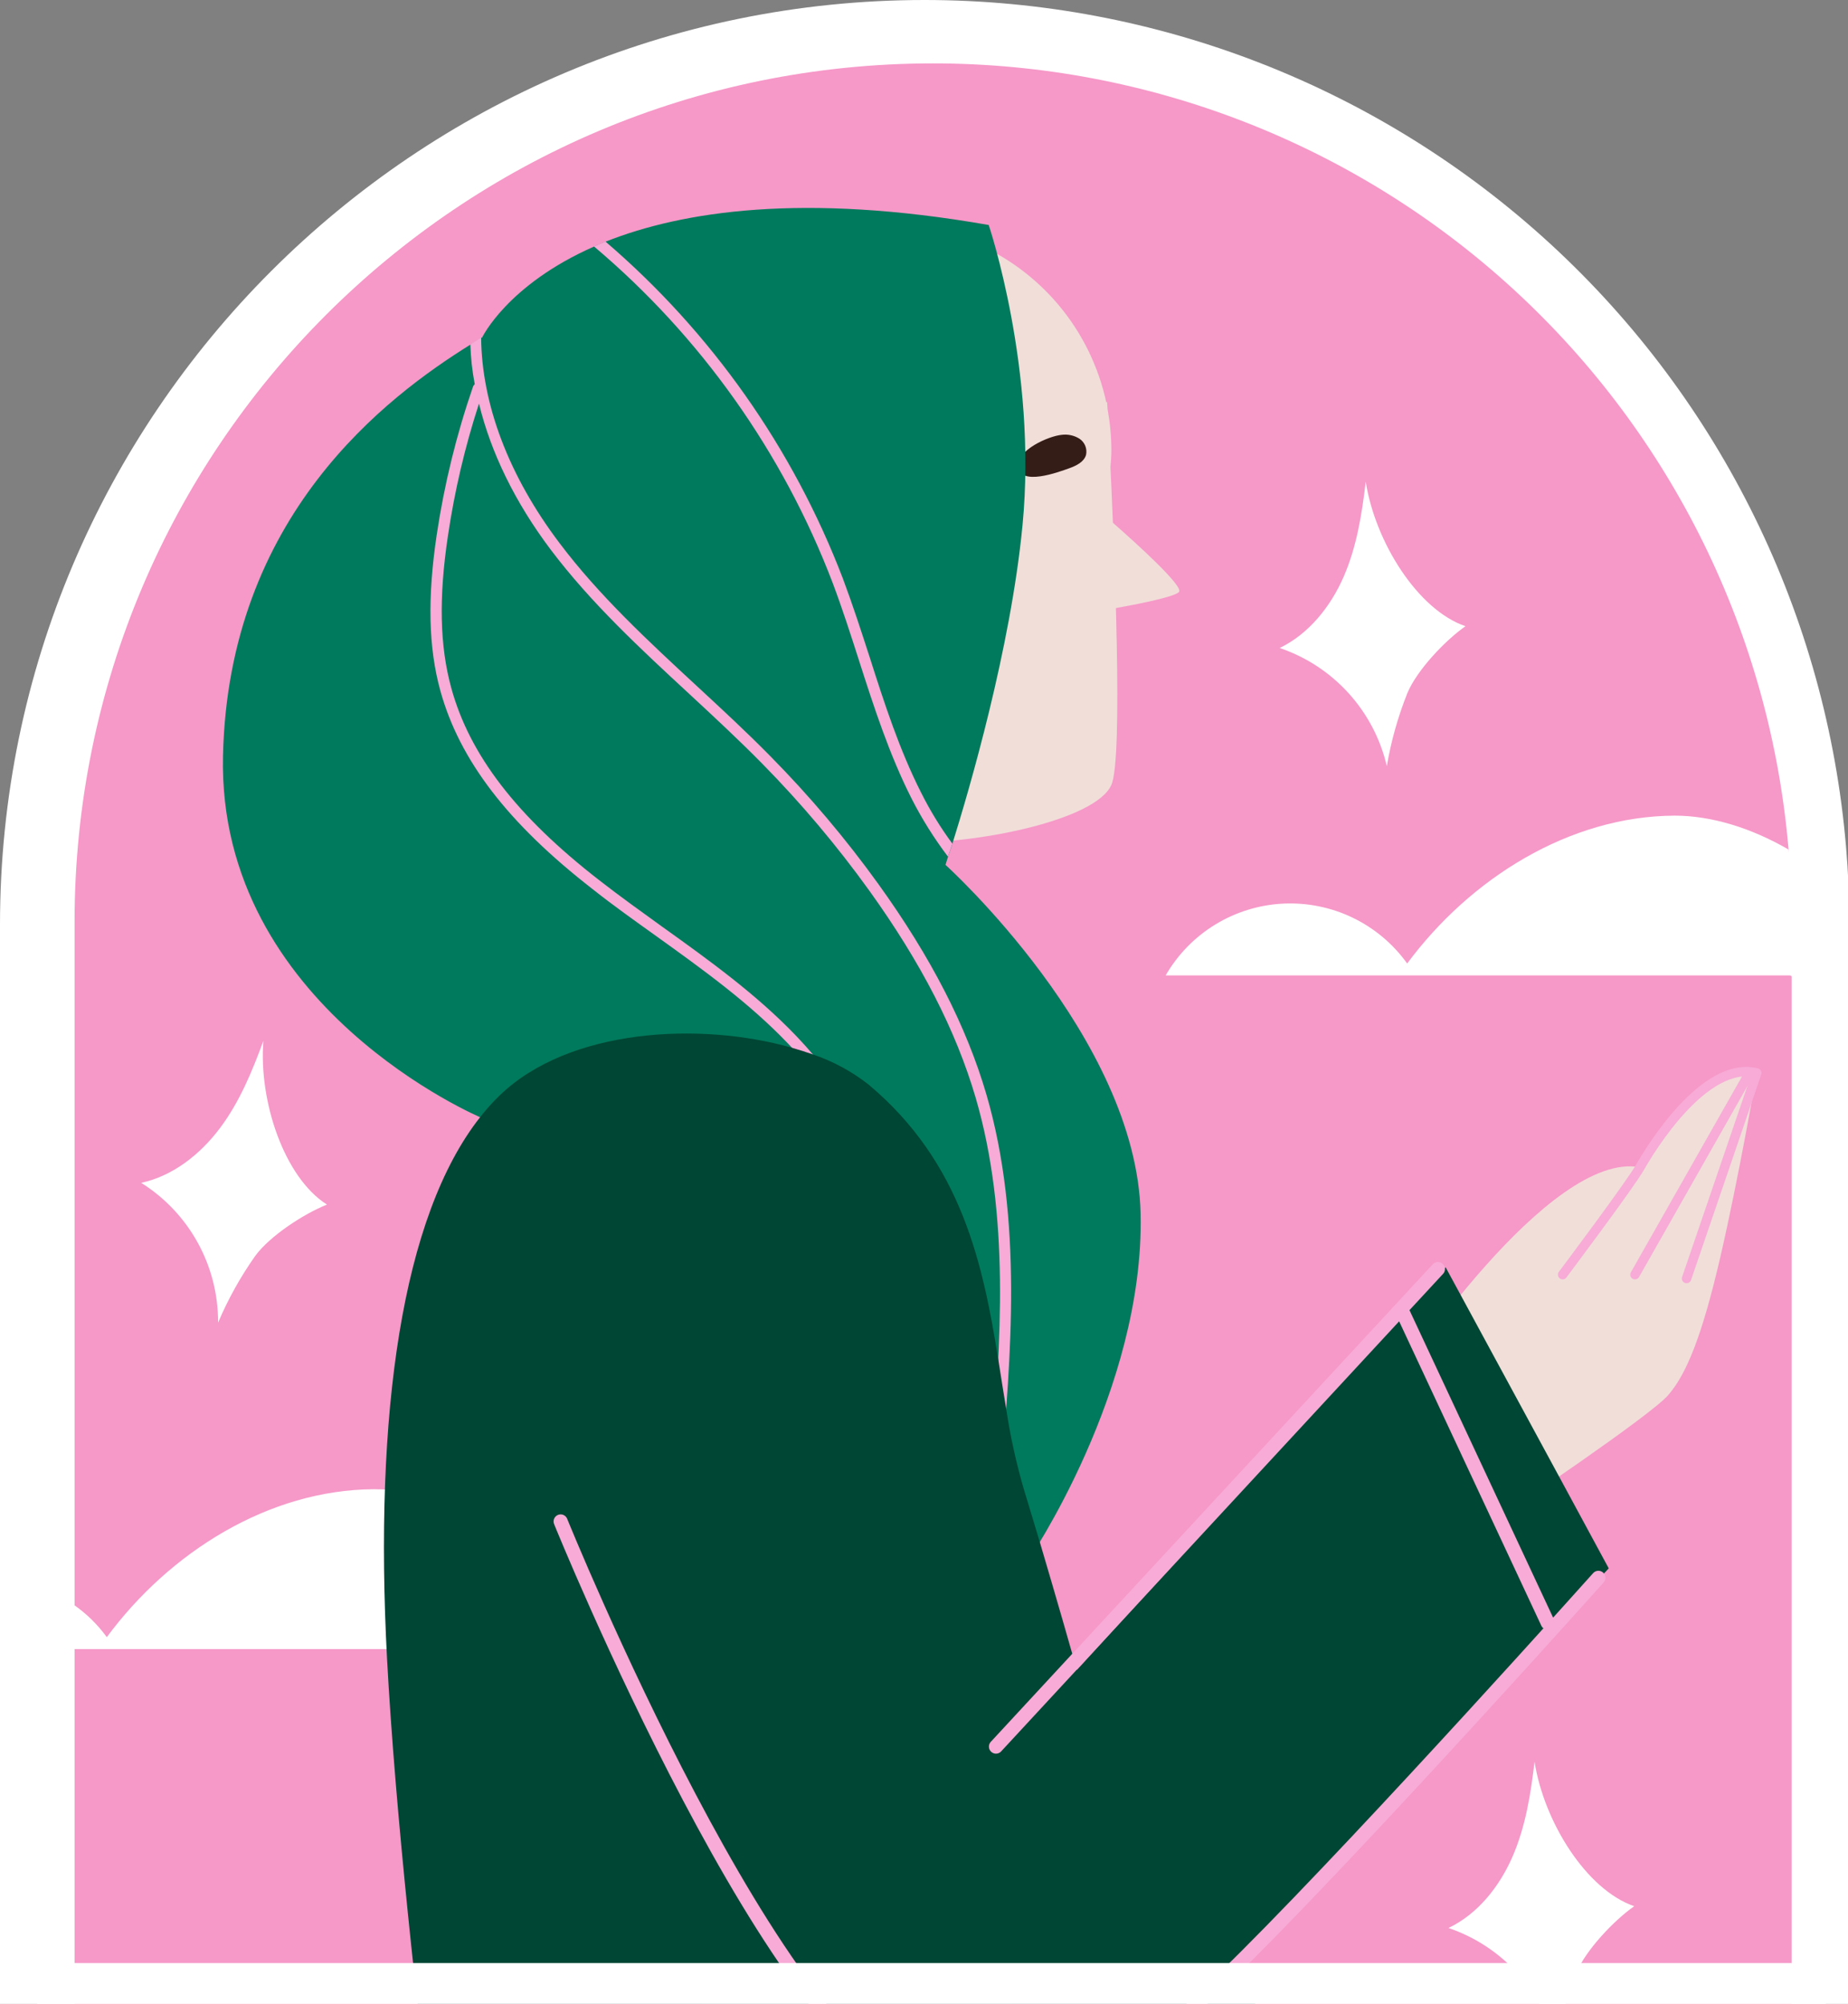
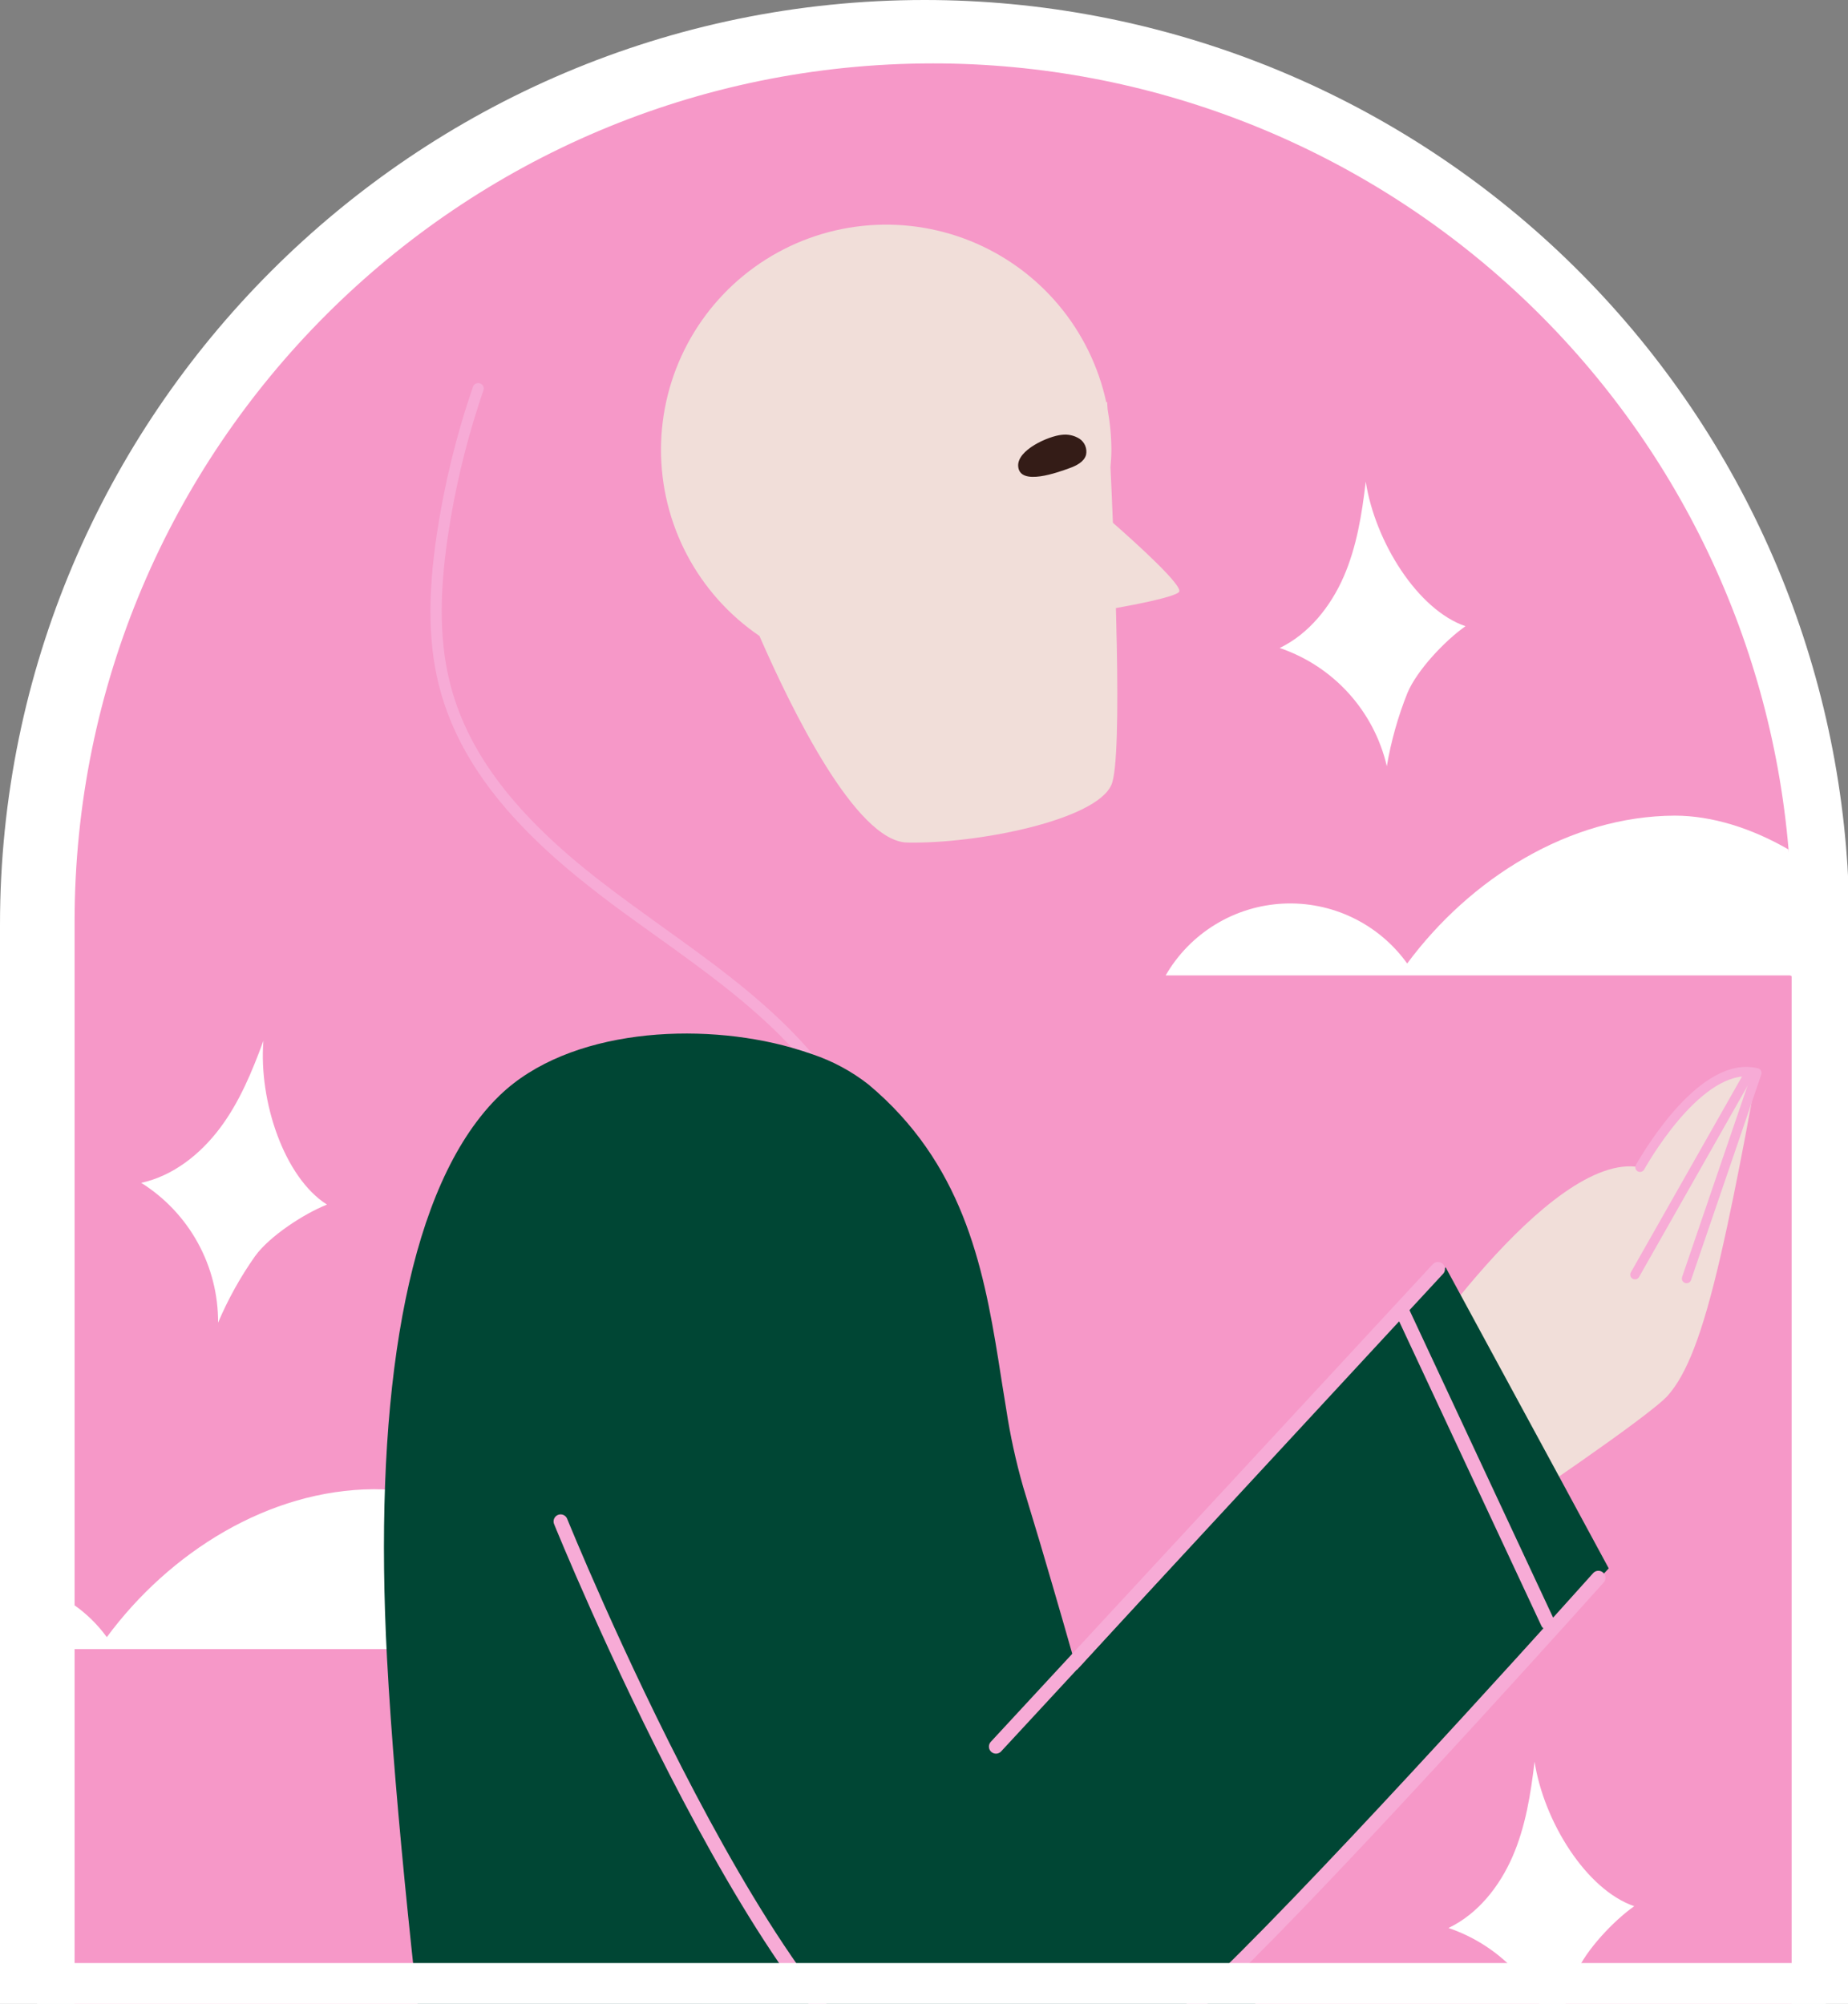
<svg xmlns="http://www.w3.org/2000/svg" width="249" height="270" viewBox="0 0 249 270" fill="none">
  <rect x="0" y="0" width="249" height="270" fill="#808080" stroke="none" />
  <g clip-path="url(#clip0_307_1484)">
    <path d="M8.912 300C6.548 300 4.282 299.061 2.61 297.389C0.939 295.718 0 293.451 0 291.087L0 124.587C0 55.892 55.893 -0 124.588 -0C155.814 0.001 185.901 11.728 208.892 32.857C231.884 53.987 246.103 82.978 248.736 114.093C249.029 117.451 249.182 120.996 249.182 124.587V291.087C249.182 293.451 248.243 295.718 246.571 297.389C244.9 299.061 242.633 300 240.27 300H8.912Z" fill="white" />
    <path d="M230.191 123.697L241.406 131.537V290.707H174.656L114.352 258.093L59.766 290.707H10.049V222.187L11.754 220.166L10.049 216.375V124.218C10.049 60.351 61.834 8.542 125.73 8.542C154.718 8.545 182.648 19.429 203.993 39.042C225.338 58.655 238.541 85.567 240.99 114.451C241.271 117.656 230.191 120.416 230.191 123.697Z" fill="#F698C8" />
    <path d="M241.406 124.218V131.425H157.061C158.68 128.618 160.979 126.261 163.745 124.571C166.511 122.881 169.657 121.912 172.894 121.752C176.132 121.593 179.358 122.247 182.277 123.657C185.196 125.066 187.715 127.185 189.604 129.82C198.088 118.371 211.43 109.962 225.645 109.898C230.666 109.898 236.027 111.591 240.99 114.462C241.272 117.656 241.406 120.925 241.406 124.218Z" fill="white" />
    <path d="M82.365 222.193H10.049V216.298C11.72 217.482 13.186 218.931 14.391 220.587C22.852 209.138 36.199 200.73 50.391 200.654C62.508 200.595 76.5 210.667 82.365 222.193Z" fill="white" />
    <path d="M158.854 79.775C158.168 80.46 153.106 81.439 150.358 81.931C150.387 83.208 150.428 84.468 150.445 85.734C150.445 86.103 150.475 86.49 150.475 86.859C150.651 95.994 150.551 103.945 149.748 105.755C147.668 110.496 131.725 113.718 122.25 113.525C115.295 113.39 106.535 95.326 102.328 85.687C98.23 82.897 94.877 79.144 92.565 74.759C90.252 70.373 89.05 65.487 89.063 60.529C89.075 55.571 90.303 50.692 92.638 46.318C94.974 41.944 98.345 38.209 102.458 35.44C106.571 32.671 111.3 30.952 116.231 30.434C121.162 29.916 126.144 30.613 130.743 32.467C135.342 34.32 139.416 37.272 142.61 41.065C145.804 44.858 148.019 49.375 149.063 54.222L149.18 54.163C149.18 54.163 149.18 54.533 149.244 55.177C149.57 56.97 149.739 58.787 149.748 60.609C149.748 61.412 149.69 62.203 149.625 62.953C149.731 65.191 149.848 67.734 149.953 70.435C153.147 73.242 159.569 79.048 158.854 79.775Z" fill="#F1DED9" />
    <path d="M143.021 58.593C143.863 58.476 144.72 58.658 145.441 59.109C145.794 59.341 146.068 59.675 146.227 60.066C146.386 60.458 146.423 60.888 146.332 61.3C146.045 62.267 144.996 62.759 144.052 63.099C142.658 63.597 137.408 65.566 137.191 62.841C137.01 60.621 141.281 58.769 143.021 58.593Z" fill="#341C17" />
-     <path d="M138.504 210.304L134.596 199.564L133.524 196.634L130.406 188.085C130.406 188.085 127.629 150.158 113.215 145.347C112.758 145.195 112.266 145.031 111.779 144.884C110.994 144.644 110.192 144.421 109.36 144.199C94.653 140.384 72.797 140.009 64.94 150.644C64.94 150.644 29.291 135.732 30.047 101.847C30.774 69.462 52.061 53.478 63.445 46.394C63.949 46.066 64.436 45.767 64.899 45.486C64.918 45.491 64.938 45.491 64.957 45.486C64.957 45.486 68.332 38.367 80.051 33.216C80.543 32.994 81.059 32.783 81.598 32.56C91.934 28.458 108.199 25.933 133.219 30.316C133.219 30.316 139.799 49.781 137.777 70.746C136.172 87.445 130.559 106.546 128.332 113.66C128.11 114.363 127.916 114.937 127.746 115.417C127.524 116.144 127.395 116.531 127.395 116.531C127.395 116.531 153.176 139.792 153.686 163.564C154.195 187.335 138.504 210.304 138.504 210.304Z" fill="#007A5C" />
-     <path d="M128.32 113.671C128.098 114.375 127.904 114.949 127.734 115.429C125.852 112.948 124.197 110.303 122.789 107.525C119.807 101.613 117.738 95.22 115.758 89.044C114.645 85.57 113.49 81.978 112.178 78.498C105.466 60.924 94.406 45.341 80.033 33.205C80.525 32.982 81.041 32.771 81.58 32.548C95.85 44.779 106.842 60.377 113.561 77.929C114.879 81.445 116.039 85.031 117.17 88.523C119.127 94.658 121.166 100.986 124.107 106.792C125.31 109.203 126.72 111.505 128.32 113.671Z" fill="#F7ABD6" />
-     <path d="M134.801 199.107C134.789 199.279 134.717 199.441 134.596 199.564C134.458 199.705 134.271 199.787 134.074 199.792C134.049 199.801 134.023 199.801 133.998 199.792C133.901 199.784 133.807 199.757 133.721 199.712C133.634 199.667 133.558 199.606 133.496 199.531C133.434 199.456 133.387 199.37 133.359 199.277C133.33 199.184 133.32 199.086 133.33 198.99C133.389 198.216 133.465 197.443 133.523 196.646C134.859 181.095 136.096 163.74 131.461 147.908C128.801 138.843 124.107 129.708 117.123 119.994C112.777 113.956 107.976 108.26 102.762 102.955C99.551 99.685 96.117 96.509 92.801 93.433C86.326 87.445 79.611 81.234 74.203 74.062C69.393 67.675 66.141 60.972 64.547 54.41C64.312 53.519 64.131 52.652 63.961 51.732C63.625 49.969 63.429 48.182 63.375 46.388C63.879 46.06 64.365 45.761 64.828 45.48C64.904 54.421 68.525 64.095 75.375 73.154C80.707 80.244 87.363 86.39 93.797 92.349C97.137 95.437 100.582 98.619 103.822 101.917C109.104 107.271 113.964 113.024 118.359 119.126C125.443 128.976 130.213 138.257 132.914 147.486C137.83 164.373 136.23 182.812 134.801 199.107Z" fill="#F7ABD6" />
    <path d="M111.762 144.855C110.977 144.615 110.174 144.392 109.342 144.17C108.346 142.955 107.305 141.783 106.219 140.654C100.946 135.111 94.559 130.535 88.395 126.111C85.559 124.078 82.629 122.009 79.84 119.794C68.432 110.929 61.922 102.433 59.332 93.07C57.727 87.251 57.575 80.548 58.852 72.005C59.869 65.229 61.504 58.561 63.739 52.084C63.783 51.968 63.856 51.865 63.95 51.785C64.048 51.701 64.168 51.645 64.295 51.622C64.423 51.599 64.554 51.611 64.676 51.656C64.769 51.684 64.856 51.731 64.93 51.794C65.004 51.857 65.065 51.934 65.109 52.022C65.152 52.109 65.177 52.204 65.182 52.301C65.188 52.399 65.173 52.496 65.139 52.587L64.512 54.462C62.634 60.253 61.243 66.189 60.352 72.21C59.104 80.548 59.256 87.041 60.797 92.671C63.264 101.701 69.586 109.945 80.748 118.605C83.526 120.773 86.438 122.853 89.262 124.892C95.485 129.345 101.918 133.968 107.309 139.611C108.894 141.271 110.381 143.022 111.762 144.855Z" fill="#F7ABD6" />
    <path d="M188.754 185.338C188.754 185.338 208.676 154.992 220.98 157.271C220.98 157.271 228.375 142.095 236.719 144.562C236.719 144.562 234.252 158.789 231.791 169.406C229.33 180.023 227.238 185.144 224.76 187.992C222.281 190.84 202.787 203.906 202.787 203.906L188.754 185.338Z" fill="#F1DED9" />
    <path d="M220.295 171.744L235.723 144.562" stroke="#F7ABD6" stroke-width="1.27" stroke-linecap="round" stroke-linejoin="round" />
-     <path d="M227.25 172.265L236.719 144.562C229.641 142.804 222.305 154.927 220.98 157.271C219.656 159.615 210.551 171.744 210.551 171.744" stroke="#F7ABD6" stroke-width="1.27" stroke-linecap="round" stroke-linejoin="round" />
+     <path d="M227.25 172.265L236.719 144.562C229.641 142.804 222.305 154.927 220.98 157.271" stroke="#F7ABD6" stroke-width="1.27" stroke-linecap="round" stroke-linejoin="round" />
    <path d="M216.761 211.318L208.558 220.107C208.5 220.165 208.423 220.242 208.365 220.312L174.023 257.326L167.578 264.292C167.578 264.292 171.246 277.634 174.914 290.706H58.687C56.343 271.704 53.267 244.388 52.148 223.458C50.39 190.429 54.158 163.904 64.687 150.533C65.494 149.495 66.373 148.516 67.318 147.603C76.646 138.574 94.271 137.642 106.652 141.158C107.636 141.439 108.585 141.744 109.494 142.06C112.211 142.977 114.753 144.348 117.011 146.115C129.621 156.662 132.445 170.361 134.507 183.163C134.876 185.437 135.205 187.681 135.58 189.878C136.116 193.416 136.879 196.915 137.865 200.355C138.685 203.056 139.423 205.54 140.109 207.796C142.646 216.369 144.181 221.788 144.796 223.945C145.001 224.654 145.095 225.011 145.095 225.011L189.093 176.964L194.783 170.753L196.822 174.509L210.087 198.978L216.761 211.318Z" fill="#004634" />
    <path d="M75.539 204.996C75.539 204.996 105.229 278.32 125.098 282.117C144.82 285.937 156.07 275.39 167.83 263.671C185.531 245.97 215.367 212.595 215.367 212.595" stroke="#F7ABD6" stroke-width="1.9" stroke-linecap="round" stroke-linejoin="round" />
    <path d="M134.197 235.335L193.746 170.988" stroke="#F7ABD6" stroke-width="1.9" stroke-linecap="round" stroke-linejoin="round" />
    <path d="M188.818 176.425L208.541 218.648" stroke="#F7ABD6" stroke-width="1.9" stroke-linecap="round" stroke-linejoin="round" />
    <path d="M44.057 162.304C38.315 158.671 34.846 148.417 35.49 140.238C33.984 144.339 32.279 148.488 29.631 152.009C26.982 155.531 23.32 158.443 19.025 159.375C22.213 161.373 24.837 164.152 26.65 167.449C28.463 170.746 29.404 174.45 29.385 178.212C30.723 175.055 32.395 172.05 34.371 169.248C36.328 166.546 40.945 163.541 44.057 162.304Z" fill="white" />
    <path d="M220.201 256.839C213.756 254.636 208.025 245.466 206.766 237.357C206.256 241.722 205.547 246.146 203.795 250.166C202.043 254.185 199.137 257.876 195.17 259.775C198.732 260.982 201.928 263.079 204.454 265.865C206.98 268.652 208.754 272.037 209.607 275.701C210.178 272.32 211.109 269.01 212.385 265.828C213.68 262.746 217.459 258.755 220.201 256.839Z" fill="white" />
    <path d="M197.461 84.374C191.016 82.177 185.279 73.001 184.02 64.892C183.51 69.257 182.801 73.681 181.049 77.701C179.297 81.72 176.361 85.412 172.424 87.31C175.987 88.517 179.183 90.613 181.709 93.4C184.236 96.186 186.009 99.572 186.861 103.236C187.435 99.856 188.366 96.546 189.639 93.363C190.928 90.298 194.701 86.308 197.461 84.374Z" fill="white" />
    <path d="M5 271H246" stroke="white" stroke-width="13" />
  </g>
  <defs>
    <clipPath id="clip0_307_1484">
      <rect width="249.182" height="300" fill="white" transform="translate(0 -0)" />
    </clipPath>
  </defs>
</svg>